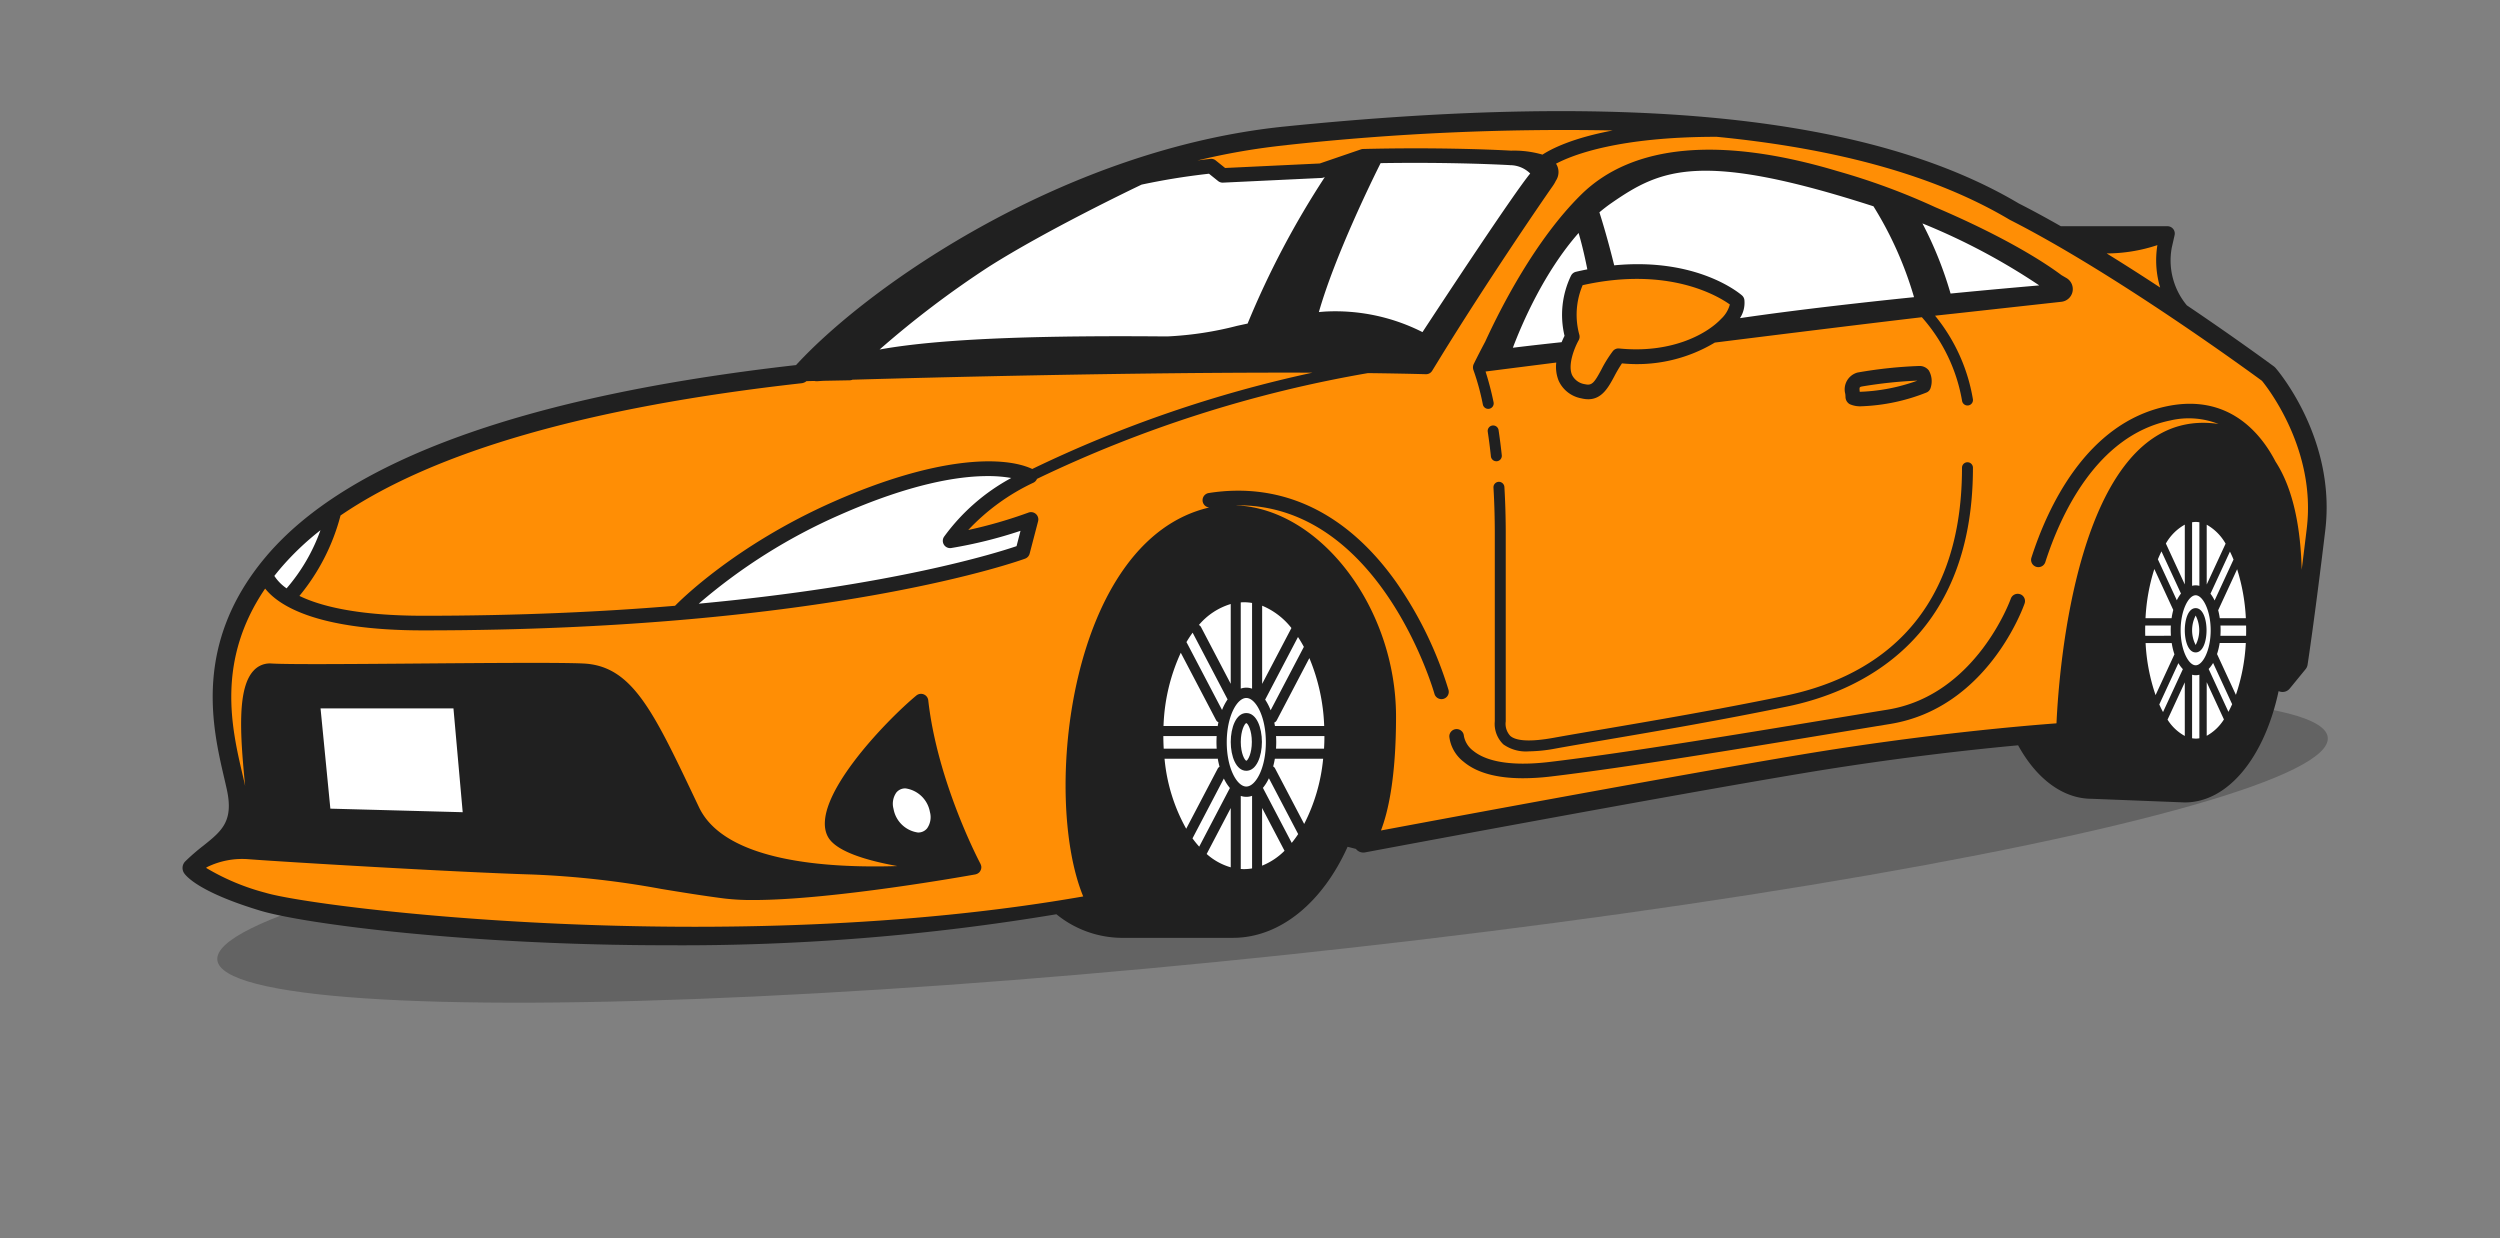
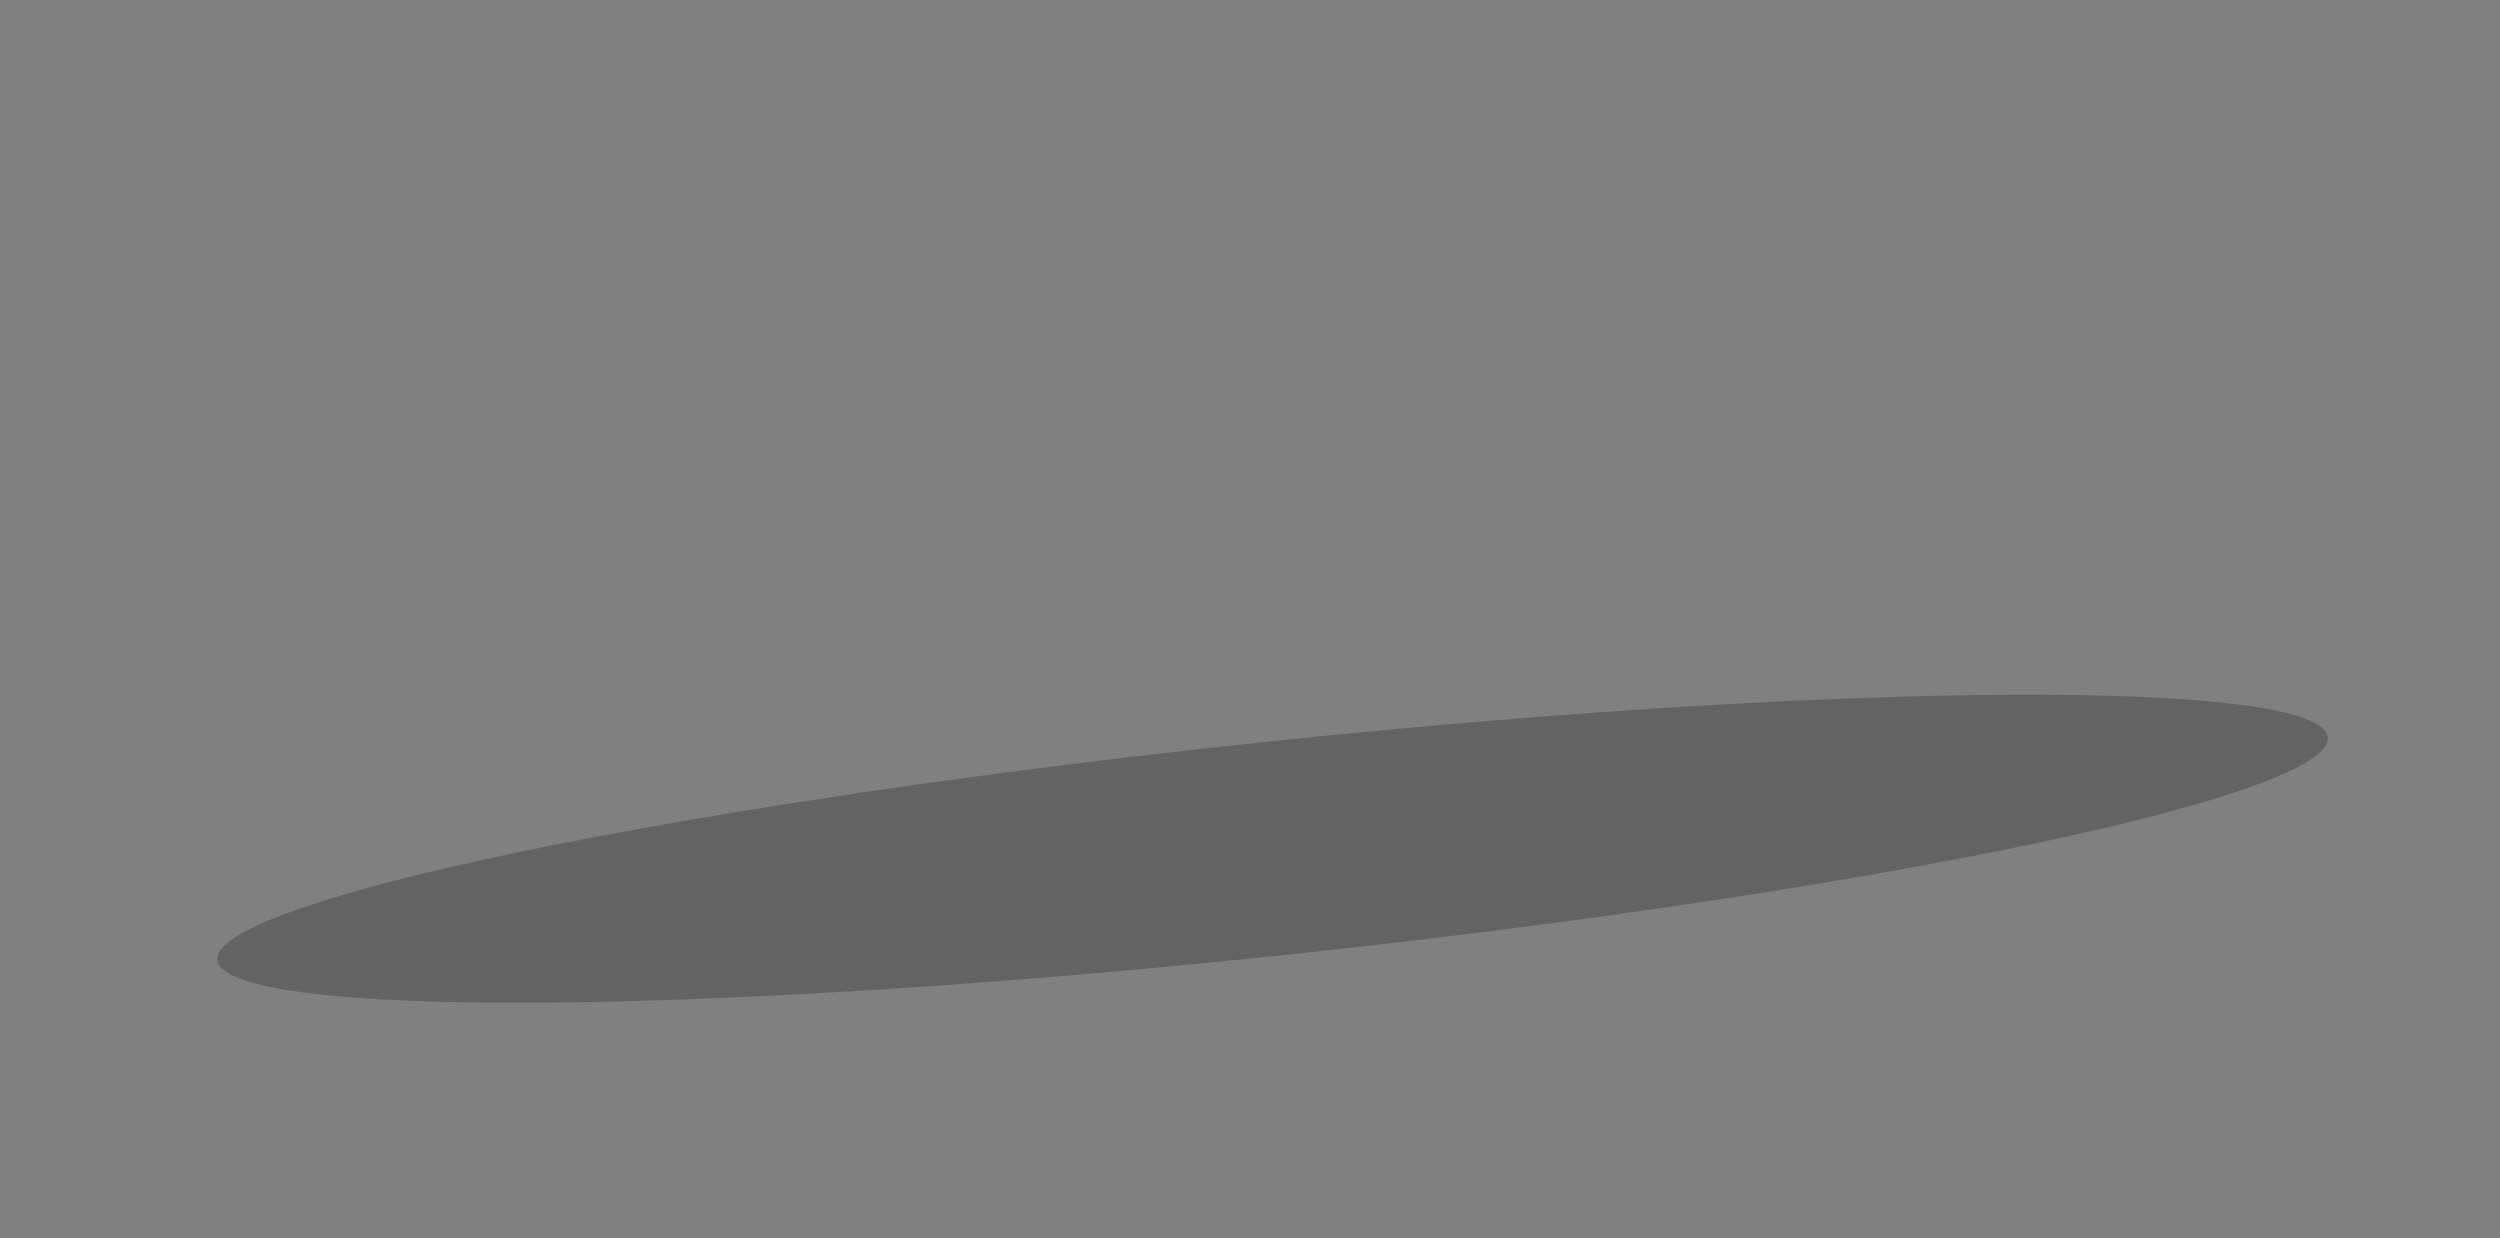
<svg xmlns="http://www.w3.org/2000/svg" width="315" height="156" viewBox="0 0 315 156">
  <rect x="0" y="0" width="315" height="156" fill="#808080" stroke="none" />
  <defs>
    <clipPath id="a">
      <rect width="315" height="156" transform="translate(496 6361)" fill="#fff" stroke="#707070" stroke-width="1" />
    </clipPath>
    <clipPath id="b">
-       <rect width="270.16" height="105.103" fill="none" />
-     </clipPath>
+       </clipPath>
  </defs>
  <g transform="translate(-496 -6361)" clip-path="url(#a)">
    <g transform="translate(466 2443.501)">
      <ellipse cx="133.623" cy="13.469" rx="133.623" ry="13.469" transform="matrix(0.995, -0.105, 0.105, 0.995, 55.972, 4025.064)" fill="#202020" opacity="0.3" />
      <g transform="translate(53 3931.5)">
        <g clip-path="url(#b)">
          <path d="M34.136,74.756H17.389a.5.5,0,0,0-.5.549l1.234,12.632a.5.5,0,0,0,.484.451l16.675.449H35.3a.5.5,0,0,0,.5-.544L34.634,75.212a.5.5,0,0,0-.5-.456" fill="#fff" />
          <path d="M94.659,88.2a4.109,4.109,0,0,0-3.567-3.367,1.945,1.945,0,0,0-1.546.716,2.944,2.944,0,0,0-.449,2.477A4.107,4.107,0,0,0,92.663,91.4a1.946,1.946,0,0,0,1.545-.714h0a2.949,2.949,0,0,0,.45-2.478" fill="#fff" />
          <path d="M105.428,52.407a56,56,0,0,1-8.648,2.149.419.419,0,0,1-.4-.661,24.877,24.877,0,0,1,8.293-7.236.5.5,0,0,0-.161-.926,17.44,17.44,0,0,0-3.052-.247c-3.5,0-9.621.859-18.884,4.95A71.168,71.168,0,0,0,64.708,61.688a.5.5,0,0,0,.33.875.354.354,0,0,0,.046,0c24.6-2.289,37.768-6.46,40.157-7.273a.5.5,0,0,0,.323-.346l.5-1.934a.5.5,0,0,0-.641-.6" fill="#fff" />
          <path d="M17.068,52.412a35.678,35.678,0,0,0-5.151,4.928c-.259.305-.505.611-.745.916a.5.5,0,0,0-.031.57,6.164,6.164,0,0,0,1.677,1.711.5.5,0,0,0,.664-.07,23.7,23.7,0,0,0,4.365-7.489.5.5,0,0,0-.779-.566" fill="#fff" />
          <path d="M170.21,7.569a4.072,4.072,0,0,0-2.883-1.253.279.279,0,0,0-.047-.005c-1.186-.068-7.548-.395-16.329-.253a.5.5,0,0,0-.439.276c-.944,1.883-5.755,11.64-7.813,18.853a.5.5,0,0,0,.094.454.507.507,0,0,0,.428.181l.256-.022c.177-.015.354-.031.534-.043a23.629,23.629,0,0,1,12,2.539.494.494,0,0,0,.223.053.5.5,0,0,0,.418-.226c2.655-4.046,11.476-17.443,13.54-19.941a.5.5,0,0,0,.019-.613" fill="#fff" />
          <path d="M144.322,8.014a.5.5,0,0,0-.559-.168L143.6,7.9a.45.45,0,0,1-.115.022l-12.406.59a.387.387,0,0,1-.284-.093L129.645,7.5a.493.493,0,0,0-.37-.107c-3.033.347-5.583.759-8.525,1.378a.514.514,0,0,0-.112.039c-1.215.579-12.085,5.791-19.344,10.4A121.03,121.03,0,0,0,87.5,29.661a.5.5,0,0,0,.328.877.457.457,0,0,0,.09-.008c8.847-1.616,23.9-1.716,34.464-1.653.742,0,1.343.008,1.778.008a43.18,43.18,0,0,0,8.832-1.345l1.313-.285a.5.5,0,0,0,.357-.3A110.787,110.787,0,0,1,144.34,8.6a.5.5,0,0,0-.018-.584" fill="#fff" />
          <path d="M213.477,11.727a.5.5,0,0,0-.271-.212c-21.583-6.963-27.02-4.788-33.406-.377-.535.37-1.074.784-1.6,1.232a.5.5,0,0,0-.153.533c.429,1.345,1.1,3.591,1.856,6.648a.5.5,0,0,0,.534.377c10.284-.991,15.5,3.478,15.722,3.669a.416.416,0,0,1,.137.248,3.081,3.081,0,0,1-.493,1.986.5.5,0,0,0,.433.751.436.436,0,0,0,.072-.005c5.859-.859,13.23-1.747,21.908-2.639a.5.5,0,0,0,.43-.631,46.5,46.5,0,0,0-5.167-11.58" fill="#fff" />
          <path d="M176.007,14.86a.505.505,0,0,0-.483.158,49.931,49.931,0,0,0-8.374,14.613.5.5,0,0,0,.467.677.417.417,0,0,0,.061,0c2.555-.31,5.142-.59,6.136-.7a.5.5,0,0,0,.409-.306c.141-.339.268-.6.35-.762a.5.5,0,0,0,.04-.347,10.817,10.817,0,0,1,.782-7.246.421.421,0,0,1,.28-.222c.483-.114.955-.213,1.42-.3a.5.5,0,0,0,.4-.587c-.19-.971-.587-2.864-1.111-4.629a.5.5,0,0,0-.372-.346" fill="#fff" />
          <path d="M234.22,21.537a81.783,81.783,0,0,0-14.813-7.858.5.5,0,0,0-.628.695,46.851,46.851,0,0,1,3.507,8.74.5.5,0,0,0,.481.365l.049,0c4.684-.458,8.659-.811,11.168-1.027a.5.5,0,0,0,.236-.913" fill="#fff" />
-           <path d="M242.177,18.359c2.136,1.316,4.4,2.76,6.727,4.29a.5.5,0,0,0,.752-.569,11.472,11.472,0,0,1-.333-5.11l0-.015a.5.5,0,0,0-.651-.545,19.935,19.935,0,0,1-6.135,1.025.832.832,0,0,1-.1,0,.5.5,0,0,0-.262.925" fill="#ff8e05" />
          <path d="M127.933,6.707c.524-.066,1.063-.131,1.634-.194a.4.4,0,0,1,.3.09l1.178.947a.5.5,0,0,0,.313.11h.024l11.928-.567a.511.511,0,0,0,.139-.027l5.192-1.778a.418.418,0,0,1,.126-.023c9.967-.244,17.24.133,18.623.212a12.449,12.449,0,0,1,3.8.479.5.5,0,0,0,.434-.055c.867-.568,3.447-1.992,8.681-2.973a.5.5,0,0,0-.078-.991A325.506,325.506,0,0,0,139.068,3.78a85.246,85.246,0,0,0-11.314,1.945.5.5,0,0,0,.179.982" fill="#ff8e05" />
          <path d="M14.507,61.533c3.486,1.693,8.816,2.551,15.843,2.551,11.078,0,21.76-.424,31.749-1.259a.5.5,0,0,0,.317-.149A67.569,67.569,0,0,1,82.233,49.67c12.667-5.595,21.025-5.8,24.624-4.126a.5.5,0,0,0,.433-.006,155.78,155.78,0,0,1,35.19-12.092.5.5,0,0,0-.1-.989c-22.6-.081-50.087.659-57.973.887a.483.483,0,0,0-.183.041.424.424,0,0,1-.158.034l-3.27.063-.922.056a.429.429,0,0,1-.11-.016.4.4,0,0,0-.14-.018l-1.016.02a.5.5,0,0,0-.308.114.67.67,0,0,1-.352.152c-26.808,3-46.428,8.631-58.317,16.746a.5.5,0,0,0-.2.286,25.856,25.856,0,0,1-5.076,9.934.5.5,0,0,0,.159.777" fill="#ff8e05" />
          <path d="M211.307,35.866q.093,0,.2,0a24.491,24.491,0,0,0,7.234-1.429.529.529,0,0,0,.309-.446.5.5,0,0,0-.139-.384.466.466,0,0,0-.379-.151,56.068,56.068,0,0,0-7.112.765c-.689.205-.645.641-.59,1.192a.5.5,0,0,0,.479.45" fill="#ff8e05" />
          <path d="M262.395,33.664a.575.575,0,0,0-.091-.087c-1.868-1.374-18.626-13.616-31.793-20.3l-.048-.026c-9.316-5.538-21.45-8.976-37.144-10.514h-.112c-12.087,0-17.962,2.161-20.391,3.45a.5.5,0,0,0-.247.324.517.517,0,0,0,.072.405c.023.034.046.067.065.1a1.511,1.511,0,0,1-.136,1.554,3.744,3.744,0,0,1-.327.559c-1.779,2.542-8.14,11.865-13.834,21.062l-1.386,2.259a.4.4,0,0,1-.356.2h-.038c-2.186-.057-4.633-.1-7.272-.137a.333.333,0,0,0-.086.007A158.725,158.725,0,0,0,107.432,45.89a.5.5,0,0,0-.238.254.417.417,0,0,1-.191.217,27.786,27.786,0,0,0-8.377,6.082.5.5,0,0,0,.476.825,59.343,59.343,0,0,0,7.659-2.218.419.419,0,0,1,.556.5l-1.065,4.08a.422.422,0,0,1-.258.286c-.24.09-24.552,9.009-75.644,9.009-13.5,0-18.044-3.183-19.549-5.08a.475.475,0,0,0-.41-.189.5.5,0,0,0-.395.219C3.69,69.139,5.71,77.833,7.046,83.586c.124.533.242,1.04.344,1.508l.01.053a.5.5,0,0,0,.985-.161l-.041-.425C7.78,78.709,7.393,72.825,9.352,70.8a2.28,2.28,0,0,1,1.833-.705c2.171.137,10.676.067,18.915,0,8.591-.069,17.474-.14,20.376,0,5.8.278,8.412,5.773,13.618,16.721l.535,1.124c3.292,6.912,15.663,8,25.462,7.685a.5.5,0,0,0,.073-.992c-6-1.078-7.884-2.468-8.41-3.444C79.662,87.3,88.048,77.934,92.788,74.013a.419.419,0,0,1,.684.277c1.136,10.154,6.278,20.1,6.618,20.752.007.018.015.036.021.049a.677.677,0,0,1,.036.1l.006.026a.71.71,0,0,1,0,.072.554.554,0,0,1-.028.116.514.514,0,0,1-.029.065.308.308,0,0,0-.017.031c-.018.026-.043.05-.027.043l-.042.034a.461.461,0,0,1-.093.061.653.653,0,0,1-.09.032l-.043.012C98.764,95.872,81.8,98.9,71.937,98.9a29.039,29.039,0,0,1-3.614-.19c-2.793-.361-5.364-.782-7.868-1.192a114.7,114.7,0,0,0-16.3-1.831C34.71,95.411,12.714,94.1,8.376,93.762a10.586,10.586,0,0,0-5.453,1.016.437.437,0,0,0-.055.032l-.18.117a.5.5,0,0,0,0,.834,29.238,29.238,0,0,0,7.61,3.2c3.57,1.083,26.414,4.314,54.5,4.313a287.609,287.609,0,0,0,48.781-3.832.5.5,0,0,0,.351-.251.5.5,0,0,0,.025-.432c-3.419-8.3-3.055-25.64,2.933-37.246,3.175-6.155,7.416-9.884,12.6-11.085a.5.5,0,0,0-.07-.985.417.417,0,0,1-.035-.828c8.994-1.414,16.98,2.379,23.092,10.969a47.735,47.735,0,0,1,6.558,13.475.417.417,0,0,1-.294.516.424.424,0,0,1-.514-.293c-.068-.245-6.961-24.463-25.632-24.111a.5.5,0,0,0-.005,1c10.371.3,19.815,12.751,19.815,26.118,0,7.739-1.018,11.977-1.873,14.169a.5.5,0,0,0,.081.5.5.5,0,0,0,.477.173c8.458-1.581,37.27-6.94,52.934-9.551s28.557-3.672,32.134-3.935a.5.5,0,0,0,.462-.476c.279-6.244,2.455-37.39,17.976-37.39a12.211,12.211,0,0,1,1.864.14.5.5,0,0,0,.267-.957,10.772,10.772,0,0,0-6.366-.469c-9.572,1.954-14.209,12.23-16.122,18.181a.423.423,0,0,1-.528.27.418.418,0,0,1-.27-.527c1.968-6.125,6.763-16.706,16.752-18.747,7.564-1.539,11.44,3.548,13.079,6.722.008.014.016.029.025.043,1.988,3.049,3.07,7.547,3.214,13.368a.5.5,0,0,0,.475.487.492.492,0,0,0,.521-.437q.3-2.391.646-5.253c1.209-10.076-5.04-18.059-5.756-18.936M220.758,25.28a.5.5,0,0,0-.33.814,21.951,21.951,0,0,1,4.661,10.278.2.2,0,0,1-.188.219.189.189,0,0,1-.187-.16,21.732,21.732,0,0,0-5.193-10.8.5.5,0,0,0-.426-.16c-6.8.793-19.268,2.343-26.092,3.2a.492.492,0,0,0-.207.075,18.381,18.381,0,0,1-11.39,2.543.5.5,0,0,0-.45.214,17.36,17.36,0,0,0-1,1.7c-.689,1.279-1.4,2.6-2.834,2.6a3.09,3.09,0,0,1-.729-.094,3.435,3.435,0,0,1-2.54-1.937,4.182,4.182,0,0,1-.262-2.047.5.5,0,0,0-.15-.406.508.508,0,0,0-.41-.137l-8.91,1.132a.5.5,0,0,0-.412.651,37.755,37.755,0,0,1,1,3.821.189.189,0,0,1-.027.143.209.209,0,0,1-.159.086.19.19,0,0,1-.185-.149,30.46,30.46,0,0,0-1.223-4.461.185.185,0,0,1-.011-.08.521.521,0,0,0,0-.079.194.194,0,0,1,.018-.1c.056-.117.578-1.192,1.474-2.876,2.053-4.479,6.339-12.821,11.982-18.385,3.718-3.666,9.076-5.509,15.832-5.509a56.594,56.594,0,0,1,16.011,2.673,84.5,84.5,0,0,1,12.231,4.514c9.34,3.981,14.162,7.271,15.8,8.5a.347.347,0,0,0,.047.031l.632.371a1.109,1.109,0,0,1-.44,2.059L223,25.036c-.544.054-1.31.138-2.244.244m-9.577,8.14a56.527,56.527,0,0,1,7.664-.809.955.955,0,0,1,.791.371,2.274,2.274,0,0,1,.146,1.739h0a.414.414,0,0,1-.219.266,24.119,24.119,0,0,1-7.947,1.7,2.667,2.667,0,0,1-1.3-.192.582.582,0,0,1-.287-.49,3.88,3.88,0,0,0-.03-.424c-.087-.851-.075-1.79,1.178-2.161" fill="#ff8e05" />
-           <path d="M253.966,49.784c-4.6,0-8.2,6.8-8.2,15.488s3.6,15.488,8.2,15.488,8.2-6.8,8.2-15.488-3.6-15.488-8.2-15.488" fill="#fff" />
+           <path d="M253.966,49.784s3.6,15.488,8.2,15.488,8.2-6.8,8.2-15.488-3.6-15.488-8.2-15.488" fill="#fff" />
          <path d="M134.036,59.9c-6.609,0-11.986,8.368-11.986,18.652s5.377,18.653,11.986,18.653,11.985-8.368,11.985-18.653S140.645,59.9,134.036,59.9" fill="#fff" />
          <path d="M195.254,23.959c-1.682-1.207-8.017-4.959-18.948-2.516a.5.5,0,0,0-.35.287,10.04,10.04,0,0,0-.447,6.563.42.42,0,0,1-.035.341c-.016.029-1.658,2.944-.853,4.812a2.65,2.65,0,0,0,1.966,1.45,2.17,2.17,0,0,0,.494.063c.972,0,1.432-.854,2.132-2.154a15.069,15.069,0,0,1,1.392-2.242.4.4,0,0,1,.362-.158h.01c6.458.652,11.189-1.7,13.275-3.91a4.339,4.339,0,0,0,1.2-2.044.5.5,0,0,0-.2-.493" fill="#ff8e05" />
          <path d="M231.531,60.871a.921.921,0,0,0-1.171.565c-.042.122-4.376,12.163-15.509,13.975-2.195.357-4.645.762-7.253,1.192-11.564,1.91-25.955,4.287-35.341,5.4-5.7.679-8.367-.379-9.606-1.385a3.023,3.023,0,0,1-1.2-1.889.919.919,0,0,0-1.835.109,4.682,4.682,0,0,0,1.794,3.136c1.646,1.387,4.158,2.084,7.493,2.084a30.252,30.252,0,0,0,3.575-.229c9.426-1.123,23.84-3.5,35.422-5.416,2.607-.43,5.056-.834,7.249-1.192,12.229-1.99,16.763-14.646,16.95-15.184a.918.918,0,0,0-.565-1.17" fill="#202020" />
          <path d="M166.554,47.357a.7.7,0,0,0-.729-.648.689.689,0,0,0-.647.729c.11,1.866.166,3.815.166,5.793V76.88a3.574,3.574,0,0,0,1.085,2.915,4.921,4.921,0,0,0,3.223.874,19.276,19.276,0,0,0,3.382-.359c1.728-.314,3.875-.68,6.361-1.1,6.059-1.032,14.358-2.444,22.814-4.195,8.733-1.807,23.382-8.119,23.382-30.082a.689.689,0,1,0-1.379,0c0,19.934-12.117,26.628-22.282,28.732-8.432,1.745-16.717,3.156-22.766,4.186-2.491.424-4.641.79-6.377,1.105-2.841.516-4.682.445-5.474-.218a2.227,2.227,0,0,1-.59-1.855V53.231c0-2-.057-3.981-.169-5.874" fill="#202020" />
          <path d="M165.818,40.176a.69.69,0,0,0-1.364.206c.152,1,.286,2.053.4,3.118a.689.689,0,0,0,.685.616l.074,0a.69.69,0,0,0,.612-.759c-.116-1.085-.253-2.154-.407-3.178" fill="#202020" />
-           <path d="M263.706,32.348a1.244,1.244,0,0,0-.188-.174c-.09-.067-4.672-3.451-10.973-7.7a8.823,8.823,0,0,1-1.9-7.278L251,15.626a.92.92,0,0,0-.9-1.123H236.668c-1.8-1.025-3.577-1.993-5.293-2.865C212.89.669,182.633-2.5,138.881,1.939,111.49,4.722,86.763,21.7,77.3,32,43.231,35.857,20.76,43.98,10.5,56.147,1.306,67.054,3.771,77.665,5.244,84c.122.525.238,1.023.34,1.493.873,4-.657,5.224-2.973,7.072A26.024,26.024,0,0,0,.344,94.531,1.175,1.175,0,0,0,.188,96c.247.381,1.865,2.4,9.569,4.732,5.542,1.68,26.249,4.371,51.417,4.371a286.537,286.537,0,0,0,48.931-3.908,13.182,13.182,0,0,0,8.125,2.972h14.115c6.033,0,11.352-4.567,14.452-11.473l1.049.267A1.173,1.173,0,0,0,149,93.4c.367-.069,36.881-6.925,55.328-10,11.248-1.875,21.021-2.944,26.954-3.494,2.357,4.295,5.708,6.739,9.265,6.739h0l11.73.461c5.495,0,10.063-5.754,11.828-14.026a1.174,1.174,0,0,0,1.4-.321l2-2.445a1.178,1.178,0,0,0,.252-.566c.009-.058.908-5.926,2.228-16.933,1.381-11.5-5.968-20.112-6.281-20.473M248.83,16.885v.01a11.964,11.964,0,0,0,.35,5.337c-2.152-1.414-4.426-2.872-6.739-4.3a20.439,20.439,0,0,0,6.39-1.049M139.118,4.277a322.525,322.525,0,0,1,41.1-1.84c-5.188.971-7.825,2.366-8.863,3.045a12.847,12.847,0,0,0-3.958-.5c-3.065-.176-10.088-.421-18.637-.212a.926.926,0,0,0-.276.049l-5.193,1.779-11.928.567-1.178-.947a.907.907,0,0,0-.678-.2c-.569.063-1.11.128-1.637.2a84.512,84.512,0,0,1,11.248-1.934M107.067,45.091c-3.726-1.734-12.2-1.549-25.037,4.121C69.6,54.7,62.573,61.795,62.057,62.327c-9.09.76-19.646,1.257-31.707,1.257-8.268,0-12.966-1.21-15.625-2.5a26.362,26.362,0,0,0,5.182-10.134C31.734,42.876,51.195,37.283,78,34.287a1.174,1.174,0,0,0,.614-.263L79.628,34a.915.915,0,0,0,.24.034l.061,0c.03,0,.336-.022.891-.055l3.25-.062a.906.906,0,0,0,.346-.076c8.324-.24,35.507-.963,57.957-.886a157.449,157.449,0,0,0-35.306,12.134M95.929,54.622a.922.922,0,0,0,.928.428,57,57,0,0,0,8.728-2.168l-.5,1.933c-2.5.85-15.572,4.971-40.043,7.248A70.768,70.768,0,0,1,82.773,50.894c8.94-3.949,14.952-4.908,18.682-4.908a16.891,16.891,0,0,1,2.964.239A25.4,25.4,0,0,0,95.971,53.6a.919.919,0,0,0-.042,1.021M12.3,57.662a34.962,34.962,0,0,1,5.079-4.857,23.085,23.085,0,0,1-4.267,7.327,5.653,5.653,0,0,1-1.545-1.568q.352-.45.733-.9M167.252,6.81a.234.234,0,0,0,.026,0,3.643,3.643,0,0,1,2.528,1.05c-2.08,2.517-10.854,15.841-13.573,19.985a24.292,24.292,0,0,0-12.255-2.59c-.269.017-.532.043-.8.065,2.044-7.16,6.833-16.877,7.779-18.765,7.418-.12,13.534.1,16.293.251M134.2,26.767l-1.316.285a42.863,42.863,0,0,1-8.724,1.333c-.434,0-1.035,0-1.775-.008-11.421-.069-25.912.082-34.557,1.662a121.442,121.442,0,0,1,13.733-10.411c7.258-4.608,18.2-9.853,19.291-10.371,2.653-.558,5.173-.993,8.478-1.371l1.152.925a.917.917,0,0,0,.619.2l12.407-.59a.886.886,0,0,0,.255-.049l.161-.055A110.587,110.587,0,0,0,134.2,26.767M17.389,75.256H34.135L35.3,88.337l-16.675-.448ZM93.82,90.366a1.435,1.435,0,0,1-1.157.53,3.641,3.641,0,0,1-3.077-2.971,2.455,2.455,0,0,1,.349-2.059,1.435,1.435,0,0,1,1.157-.53,3.641,3.641,0,0,1,3.077,2.971,2.456,2.456,0,0,1-.349,2.059M141.289,67.5,137.1,75.494a6.744,6.744,0,0,0-.691-1.344l.011-.016,4.126-7.872c.26.392.507.808.741,1.243m-5.264,20.3,2.827,5.394a8.438,8.438,0,0,1-2.827,1.873Zm-1.989-2.7c-1.165,0-2.464-2.291-2.464-5.58s1.3-5.58,2.464-5.58,2.464,2.291,2.464,5.58-1.3,5.58-2.464,5.58m.726-12.334a2.137,2.137,0,0,0-1.426-.007V61.9c.129-.008.258-.017.389-.017a6.176,6.176,0,0,1,1.037.088Zm-2.689-10.66V72.161L128.323,65a.614.614,0,0,0-.264-.251,8.449,8.449,0,0,1,4.014-2.645m-4.8,3.616,4.395,8.388s.007.008.01.013a6.67,6.67,0,0,0-.7,1.335l-4.449-8.49c-.011-.021-.03-.033-.043-.053.248-.419.509-.818.783-1.193m-3.7,13.022H130.3c-.015.255-.025.513-.025.776s.011.548.028.816h-6.674c-.03-.524-.047-1.055-.048-1.592m2.2-10.494,4.442,8.477a.627.627,0,0,0,.3.279c-.034.161-.067.324-.094.491a.69.69,0,0,0-.079-.016h-6.747a23.927,23.927,0,0,1,2.174-9.231m12,10.494h6.1q0,.805-.049,1.592h-6.05c.017-.268.028-.539.028-.816s-.009-.521-.024-.776m-.139-1.263c-.024-.148-.054-.291-.084-.435a.628.628,0,0,0,.308-.28l4.112-7.847a24.361,24.361,0,0,1,1.869,8.562Zm-1.612-5.311v-9.85a9.128,9.128,0,0,1,3.689,2.812ZM130.354,81.6a.6.6,0,0,0,.084-.017,10.417,10.417,0,0,0,.226,1.026.6.6,0,0,0-.231.234l-3.971,7.577a22.153,22.153,0,0,1-2.73-8.82Zm.851,2.49a5.7,5.7,0,0,0,.761,1.2L128.1,92.678a12.935,12.935,0,0,1-.845-1.044Zm.868,3.721v7.471a7.789,7.789,0,0,1-3.034-1.681Zm1.263-1.529a2.137,2.137,0,0,0,1.426-.007v9.145a6.177,6.177,0,0,1-1.037.088c-.131,0-.26-.008-.389-.017Zm2.79-1.01a5.751,5.751,0,0,0,.757-1.213l3.686,7.035a13.7,13.7,0,0,1-.811,1.109Zm1.527-2.463a.608.608,0,0,0-.235-.237c.083-.312.156-.634.213-.972h6.086a22.642,22.642,0,0,1-2.392,8.216Zm116-3.748a2.83,2.83,0,0,1-.45-.04V71.015a1.731,1.731,0,0,0,.918,0v8.008a2.828,2.828,0,0,1-.468.043m-3.543-2.391,2.173-4.7v6.754a5.925,5.925,0,0,1-2.173-2.054M258.424,56.5l-2.384,5.158a4.722,4.722,0,0,0-.52-.852l2.453-5.307q.237.475.451,1m1.592,8.915q0,.348-.009.693h-3.234c.014-.227.023-.457.023-.693q0-.306-.016-.6h3.228q.008.3.008.6m-6.362,4.411c-.893,0-1.892-1.887-1.892-4.411s1-4.412,1.892-4.412,1.892,1.887,1.892,4.412-1,4.411-1.892,4.411m.468-10.009a1.744,1.744,0,0,0-.918-.005V51.805a2.56,2.56,0,0,1,.918,0Zm-1.838-.176L249.9,54.481a6.26,6.26,0,0,1,2.385-2.379Zm-2.938-4.165,2.456,5.312a4.679,4.679,0,0,0-.522.847l-2.386-5.16c.143-.349.294-.683.452-1m1.486,7.38a8.892,8.892,0,0,0-.211,1.04h-3.286a24.416,24.416,0,0,1,1.111-6.2Zm-3.54,2.559c0-.2,0-.4.008-.6h3.228q-.017.294-.016.6c0,.236.009.466.023.693H247.3q-.009-.345-.009-.693m9.4-1.519a9.053,9.053,0,0,0-.2-1.009l2.387-5.164a24.424,24.424,0,0,1,1.1,6.173Zm-1.645-4.247V52.111a6.3,6.3,0,0,1,2.38,2.389Zm-4.408,7.378a8.364,8.364,0,0,0,.341,1.418l-2.376,5.14a23.956,23.956,0,0,1-1.258-6.558Zm.84,2.53a4.012,4.012,0,0,0,.564.756l-2.5,5.408c-.164-.3-.321-.624-.47-.96Zm3.568,2.4,2.168,4.691a5.958,5.958,0,0,1-2.168,2.064Zm.243-1.665a4.071,4.071,0,0,0,.562-.76l2.4,5.2q-.224.505-.469.962Zm1.057-1.879a8.338,8.338,0,0,0,.332-1.391h3.294a24.025,24.025,0,0,1-1.249,6.531Zm11.312-15.876q-.344,2.859-.645,5.25c-.122-4.892-.941-10.017-3.3-13.628-1.763-3.414-5.794-8.58-13.623-6.982-10.239,2.091-15.127,12.854-17.129,19.084a.919.919,0,0,0,1.751.562c1.879-5.847,6.423-15.94,15.746-17.844a10.207,10.207,0,0,1,6.074.442,12.676,12.676,0,0,0-1.939-.145c-15.972,0-18.19,31.476-18.475,37.866-3.685.271-16.525,1.332-32.18,3.941C188.244,83.7,159.5,89.05,151,90.64,151.9,88.313,152.9,84,152.9,76.289c0-13.764-9.625-26.305-20.3-26.618,18.248-.352,25.069,23.491,25.139,23.745a.921.921,0,0,0,.886.674.9.9,0,0,0,.245-.033.92.92,0,0,0,.642-1.131,48.267,48.267,0,0,0-6.633-13.632c-6.23-8.756-14.385-12.618-23.577-11.173a.917.917,0,0,0,.07,1.821c-17.642,4.083-21.106,36.334-15.887,49.008-44.859,7.86-96.638,1.477-103.05-.467a28.79,28.79,0,0,1-7.477-3.137l.181-.118a10.074,10.074,0,0,1,5.195-.967c4.343.336,26.358,1.651,35.8,1.928a114.357,114.357,0,0,1,16.232,1.824c2.5.409,5.077.833,7.885,1.195a29.5,29.5,0,0,0,3.678.194c9.976,0,27.139-3.078,27.963-3.227.014,0,.025-.008.039-.011s.045-.012.068-.019a.884.884,0,0,0,.135-.054c.02-.01.039-.019.058-.03a.965.965,0,0,0,.142-.1c.008-.008.018-.014.026-.021a.878.878,0,0,0,.132-.16l.013-.015c.007-.011.009-.023.016-.034a.975.975,0,0,0,.071-.154c.006-.019.014-.038.019-.057a.848.848,0,0,0,.036-.213v0a.916.916,0,0,0-.011-.18c0-.011-.007-.022-.009-.033s-.011-.042-.017-.064a.989.989,0,0,0-.057-.152c-.006-.012-.008-.025-.014-.037-.054-.1-5.414-10.2-6.578-20.6a.919.919,0,0,0-1.5-.607C88.638,76.8,78.879,86.9,81.314,91.424c.991,1.841,4.815,2.99,8.761,3.7-9.056.286-21.758-.6-24.995-7.4L64.545,86.6c-5.292-11.127-7.948-16.712-14.045-17-2.918-.139-11.815-.068-20.419,0-8.218.067-16.716.135-18.865,0a2.759,2.759,0,0,0-2.223.857c-2.109,2.181-1.746,7.941-1.147,14.157.014.147.028.286.041.426,0-.013,0-.025-.007-.038-.1-.479-.223-.988-.347-1.524-1.34-5.768-3.3-14.24,2.876-23.319,1.692,2.133,6.467,5.269,19.941,5.269,51.211,0,75.579-8.951,75.819-9.042a.919.919,0,0,0,.566-.628l1.065-4.079a.919.919,0,0,0-1.218-1.091A58.2,58.2,0,0,1,99,52.779a26.979,26.979,0,0,1,8.23-5.97.92.92,0,0,0,.429-.471,158.049,158.049,0,0,1,41.7-13.327c2.539.031,4.976.076,7.265.137h.025a.889.889,0,0,0,.808-.438l0,0h0l.017-.027,1.368-2.228c5.629-9.092,11.919-18.324,13.817-21.036a4.261,4.261,0,0,0,.37-.633,1.96,1.96,0,0,0,.124-2.005c-.028-.052-.062-.1-.1-.152,2.141-1.137,7.966-3.4,20.268-3.391,15.487,1.519,27.714,4.989,36.889,10.443.022.013.045.025.068.037,13.184,6.7,30.187,19.129,31.731,20.265.759.929,6.828,8.717,5.647,18.561" fill="#202020" />
-           <path d="M237.375,21.035l-.631-.37c-1.784-1.338-6.617-4.6-15.907-8.561a84.2,84.2,0,0,0-12.293-4.536C193.8,3.148,182.7,4.14,176.216,10.53c-5.773,5.693-10.15,14.311-12.085,18.531-.852,1.6-1.375,2.673-1.47,2.868a1.029,1.029,0,0,0-.02.661,30.2,30.2,0,0,1,1.2,4.38.691.691,0,0,0,.674.546.7.7,0,0,0,.144-.015.69.69,0,0,0,.532-.818,38.314,38.314,0,0,0-1.01-3.872c1.5-.192,4.941-.629,8.909-1.132a4.675,4.675,0,0,0,.3,2.291,3.911,3.911,0,0,0,2.88,2.225,3.592,3.592,0,0,0,.847.109c1.731,0,2.545-1.511,3.275-2.864a17.073,17.073,0,0,1,.975-1.656,19.056,19.056,0,0,0,11.7-2.62c7.746-.968,19.526-2.43,26.088-3.195a21.3,21.3,0,0,1,5.068,10.542.692.692,0,0,0,.681.581.677.677,0,0,0,.109-.009.69.69,0,0,0,.572-.79,22.479,22.479,0,0,0-4.768-10.516c.931-.1,1.7-.189,2.237-.243l13.686-1.511a1.61,1.61,0,0,0,.638-2.988m-40.588,2.732a.913.913,0,0,0-.3-.546c-.254-.223-5.621-4.8-16.1-3.79-.747-3.022-1.415-5.27-1.865-6.68.505-.427,1.026-.83,1.563-1.2,6.186-4.272,11.227-6.573,32.968.441a45.9,45.9,0,0,1,5.111,11.45c-7.081.728-15.106,1.641-21.93,2.642a3.549,3.549,0,0,0,.554-2.316m-21.84-3.04a11.373,11.373,0,0,0-.82,7.587c-.1.2-.232.475-.366.8-1.057.113-3.6.387-6.144.7,1.166-3.079,3.942-9.53,8.282-14.46.506,1.705.893,3.529,1.1,4.583-.472.093-.95.193-1.439.309a.916.916,0,0,0-.612.486m44.274-6.583a80.953,80.953,0,0,1,14.719,7.809c-2.429.209-6.425.563-11.173,1.027a47.23,47.23,0,0,0-3.546-8.836M181.026,29.908a.9.9,0,0,0-.816.347,15.463,15.463,0,0,0-1.438,2.313c-.9,1.68-1.2,2.048-2.069,1.841a2.154,2.154,0,0,1-1.624-1.161c-.587-1.363.4-3.614.829-4.366a.921.921,0,0,0,.076-.745,9.523,9.523,0,0,1,.43-6.207c10.865-2.425,17.127,1.415,18.548,2.435a3.827,3.827,0,0,1-1.074,1.788c-2.01,2.129-6.584,4.387-12.862,3.755" fill="#202020" />
          <path d="M210.056,36.92a3.248,3.248,0,0,0,1.559.267,24.325,24.325,0,0,0,8.169-1.75.916.916,0,0,0,.48-.585,2.7,2.7,0,0,0-.232-2.174,1.457,1.457,0,0,0-1.187-.566,56.076,56.076,0,0,0-7.807.829,2.2,2.2,0,0,0-1.533,2.692,3.556,3.556,0,0,1,.028.371,1.073,1.073,0,0,0,.523.916m1.505-2.216a56.088,56.088,0,0,1,6.989-.746v.02a23.791,23.791,0,0,1-7.223,1.389c-.058-.576-.041-.581.235-.663" fill="#202020" />
          <path d="M253.654,62.624c-.941,0-1.37,1.446-1.37,2.789s.429,2.789,1.37,2.789,1.37-1.445,1.37-2.789-.429-2.789-1.37-2.789m0,4.643a4.044,4.044,0,0,1,0-3.708,4.044,4.044,0,0,1,0,3.708" fill="#202020" />
          <path d="M134.036,75.843c-1.289,0-1.962,1.83-1.962,3.638s.673,3.638,1.962,3.638S136,81.289,136,79.481s-.675-3.638-1.963-3.638m.006,6.013c-.212-.05-.705-.918-.705-2.375s.493-2.325.694-2.375c.211.05.7.918.7,2.375s-.494,2.325-.694,2.375" fill="#202020" />
        </g>
      </g>
    </g>
  </g>
</svg>